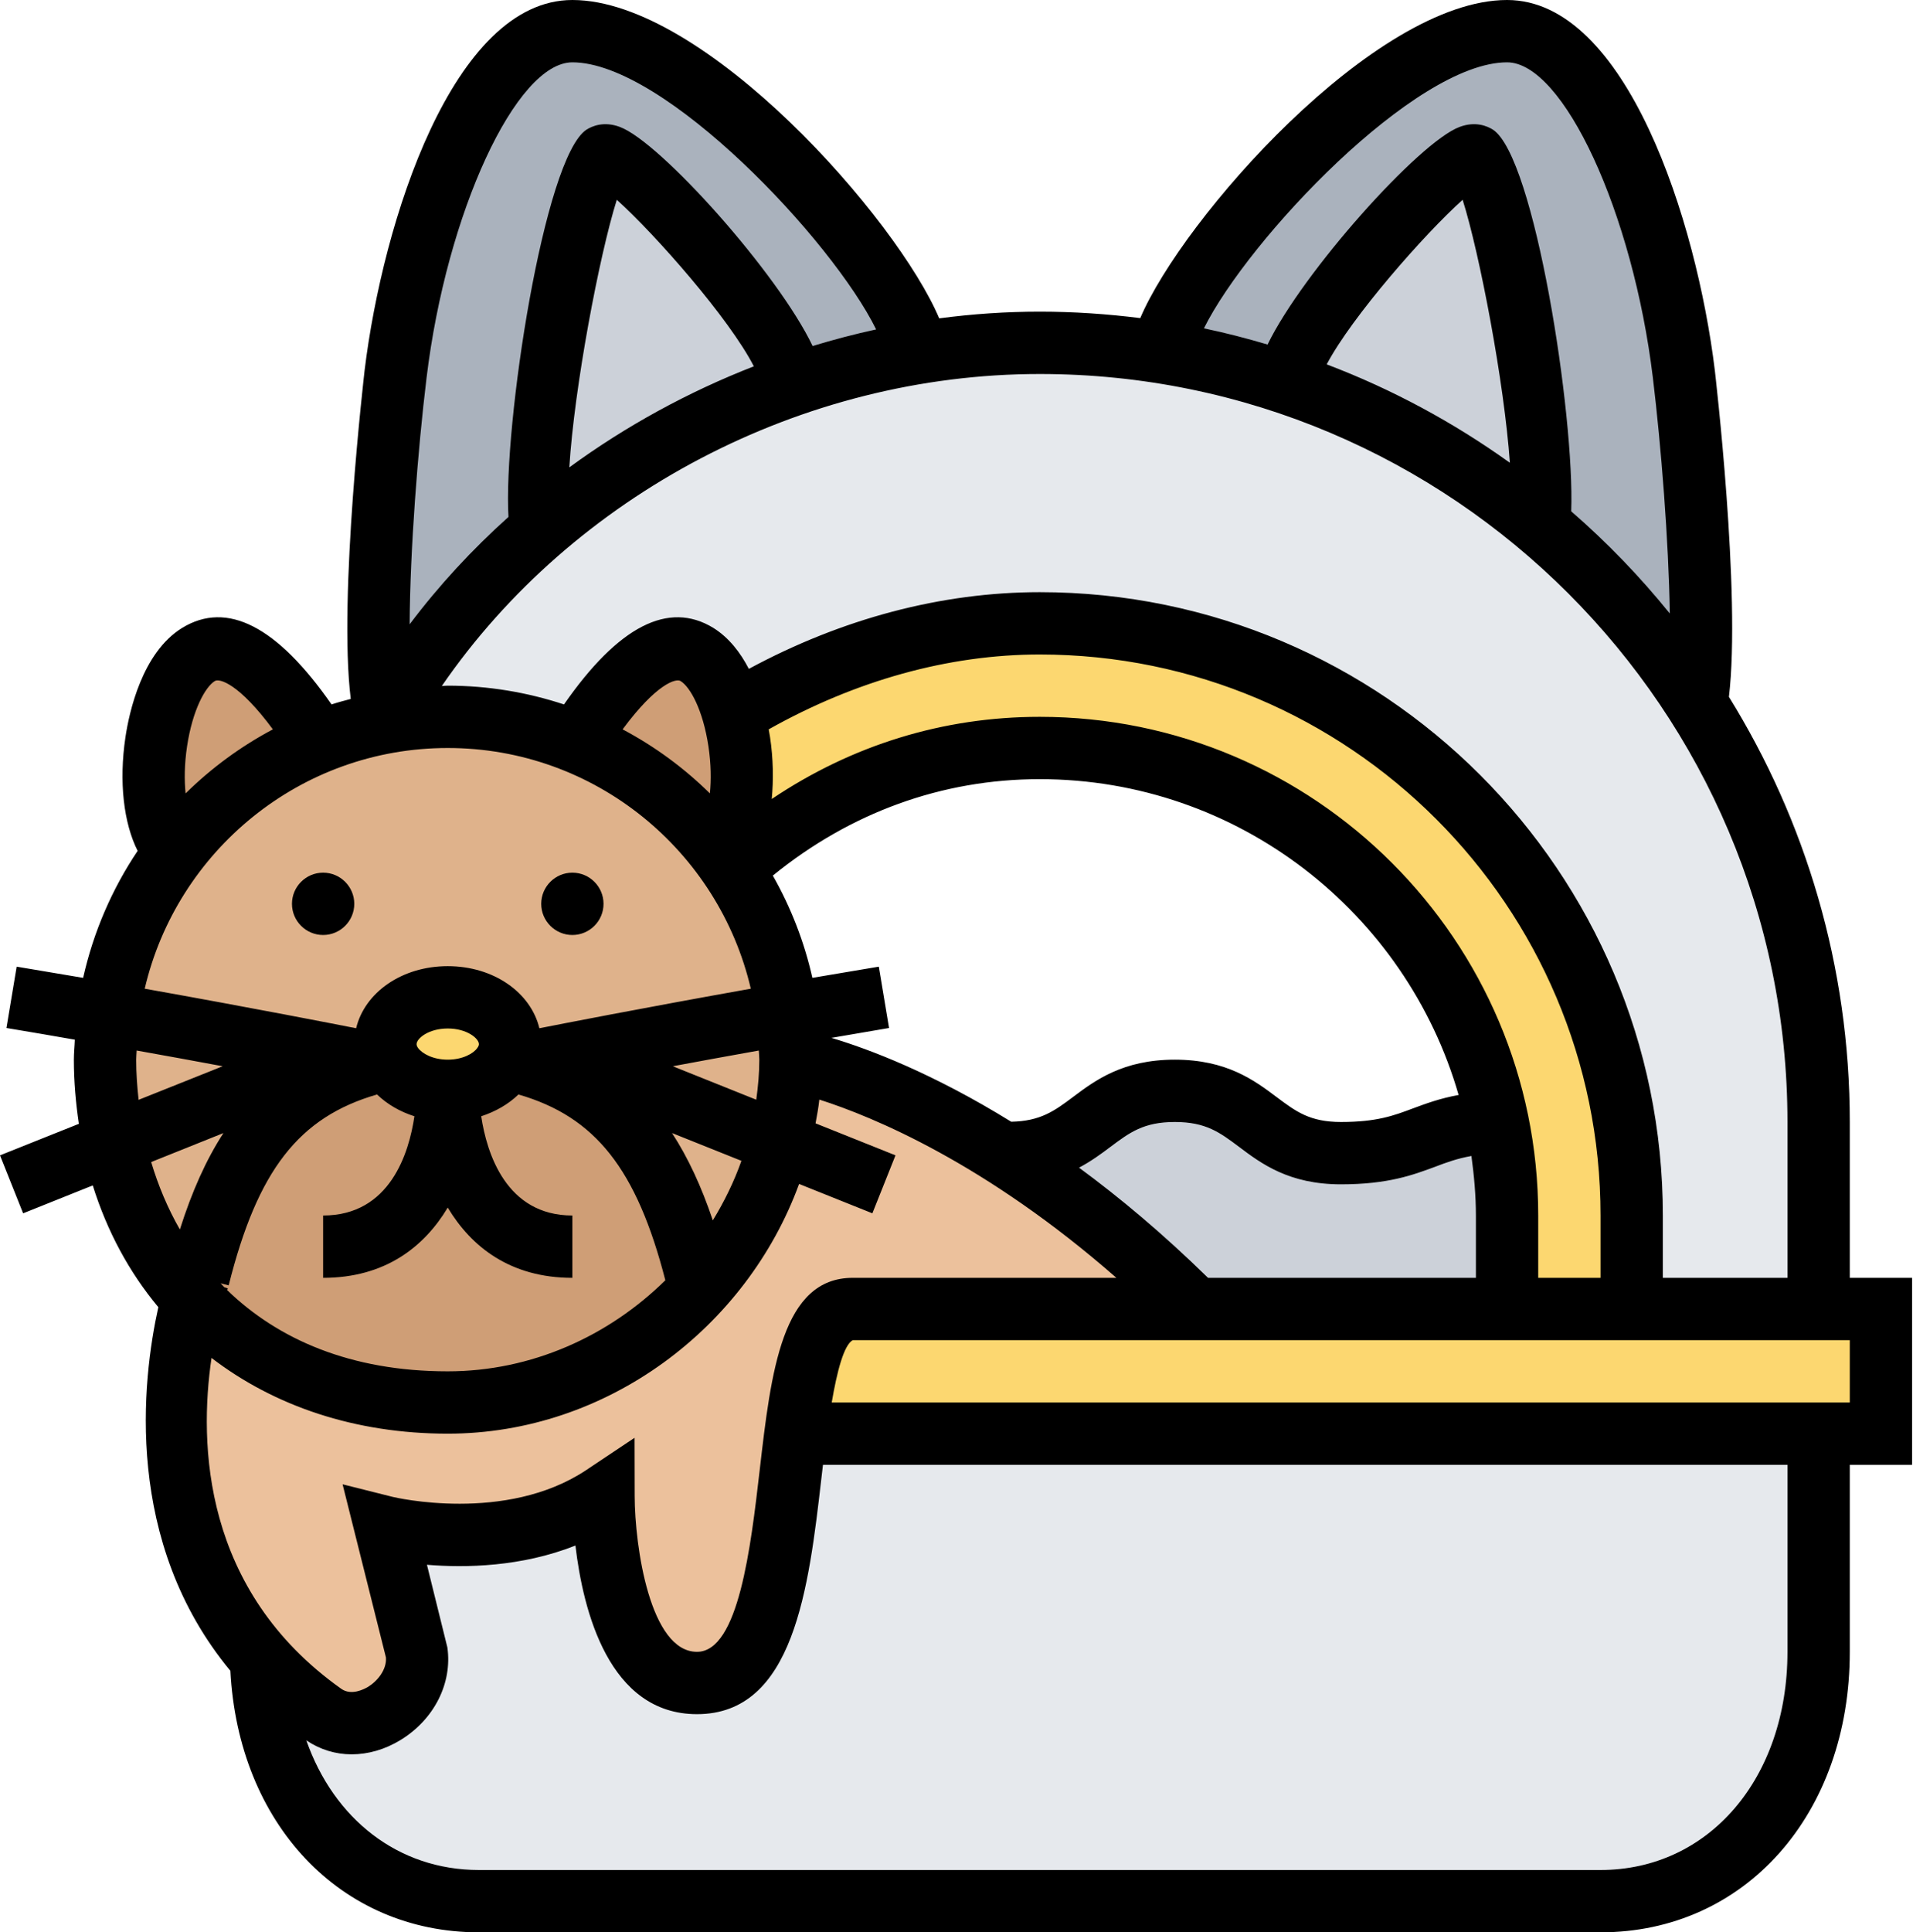
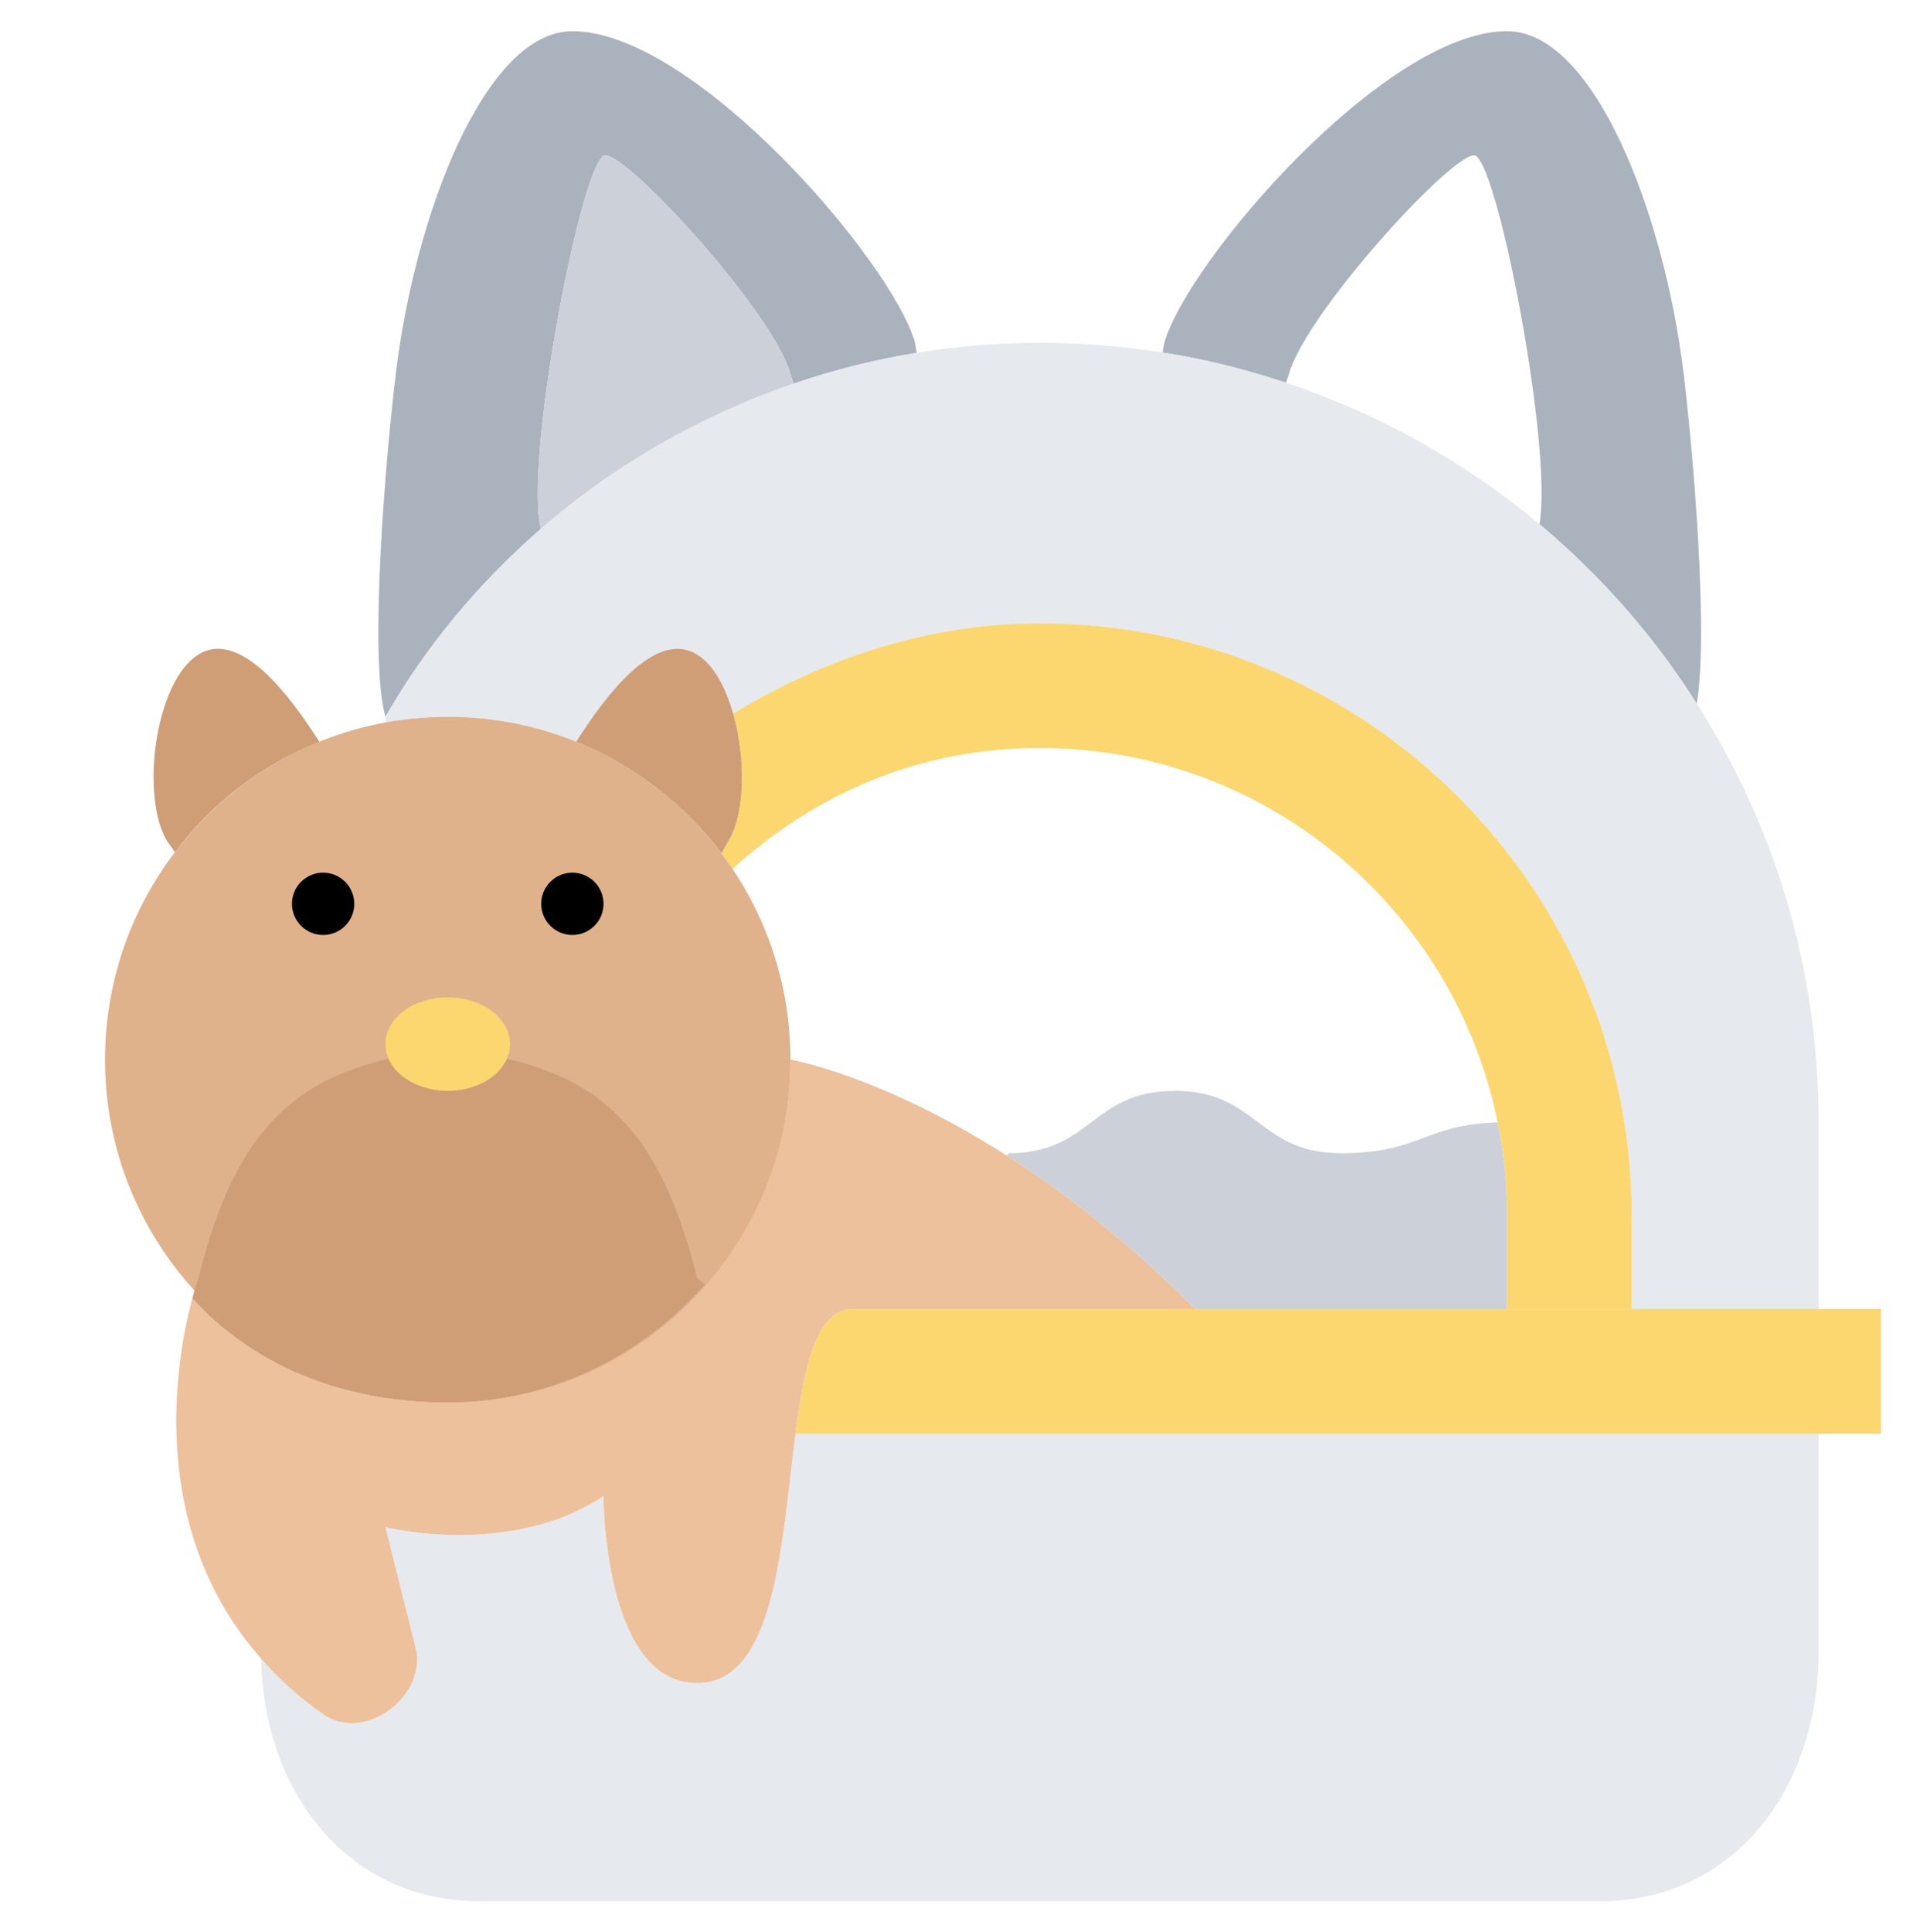
<svg xmlns="http://www.w3.org/2000/svg" height="62.0" preserveAspectRatio="xMidYMid meet" version="1.0" viewBox="0.0 0.0 61.4 62.0" width="61.4" zoomAndPan="magnify">
  <g>
    <g id="change1_1">
      <path d="M 58.371 46 L 58.371 53 C 58.371 57.418 55.621 61 51.371 61 L 15.371 61 C 11.191 61 8.461 57.539 8.383 53.219 C 8.93 53.852 9.59 54.449 10.371 55 C 11.641 55.898 13.59 54.539 13.371 53 L 12.371 49 C 12.371 49 16.371 50 19.371 48 C 19.371 48 19.371 54 22.371 54 C 24.902 54 25.082 49.488 25.531 46 L 58.371 46" fill="#e6e9ed" />
    </g>
    <g id="change2_1">
      <path d="M 29.371 11 L 29.422 11.32 C 28.062 11.539 26.742 11.879 25.469 12.309 L 25.371 12 C 24.801 9.969 19.902 4.66 19.371 5 C 18.59 5.512 16.82 14.891 17.359 16.969 C 15.352 18.711 13.66 20.75 12.371 23 C 11.832 21.082 12.383 14.629 12.703 12 C 13.32 6.852 15.582 1 18.371 1 C 22.289 1 28.641 8.398 29.371 11" fill="#aab2bd" />
    </g>
    <g id="change2_2">
      <path d="M 54.039 12 C 54.34 14.461 54.84 20.281 54.461 22.582 C 53.48 21.031 52.34 19.609 51.051 18.32 C 50.531 17.801 49.98 17.289 49.41 16.82 C 49.84 14.461 48.133 5.5 47.371 5 C 46.84 4.66 41.941 9.969 41.371 12 L 41.273 12.281 C 39.992 11.852 38.672 11.52 37.312 11.309 L 37.371 11 C 38.102 8.398 44.453 1 48.371 1 C 51.16 1 53.422 6.852 54.039 12" fill="#aab2bd" />
    </g>
    <g id="change3_1">
      <path d="M 25.371 12 L 25.469 12.309 C 22.441 13.352 19.691 14.949 17.359 16.969 C 16.82 14.891 18.59 5.512 19.371 5 C 19.902 4.66 24.801 9.969 25.371 12" fill="#ccd1d9" />
    </g>
    <g id="change4_1">
      <path d="M 60.371 42 L 60.371 46 L 25.531 46 C 25.82 43.801 26.211 42 27.371 42 L 60.371 42" fill="#fcd770" />
    </g>
    <g id="change1_2">
      <path d="M 17.359 16.969 C 19.691 14.949 22.441 13.352 25.469 12.309 C 26.742 11.879 28.062 11.539 29.422 11.32 C 30.711 11.109 32.031 11 33.371 11 C 34.711 11 36.023 11.109 37.312 11.309 C 38.672 11.52 39.992 11.852 41.273 12.281 C 44.281 13.281 47.031 14.832 49.41 16.82 C 49.98 17.289 50.531 17.801 51.051 18.32 C 52.34 19.609 53.48 21.031 54.461 22.582 C 56.941 26.461 58.371 31.059 58.371 36 L 58.371 42 L 52.371 42 L 52.371 39 C 52.371 28.52 43.852 20 33.371 20 C 29.773 20 26.402 21.148 23.531 22.898 C 23.289 22.051 22.902 21.32 22.371 21 C 21.023 20.168 19.402 22.371 18.492 23.801 C 17.219 23.281 15.832 23 14.371 23 C 13.703 23 13.039 23.059 12.402 23.18 L 12.371 23 C 13.66 20.75 15.352 18.711 17.359 16.969" fill="#e6e9ed" />
    </g>
    <g id="change4_2">
      <path d="M 48.07 36.012 C 46.68 29.16 40.633 24 33.371 24 C 31.402 24 29.57 24.379 27.902 25.07 C 26.289 25.738 24.812 26.691 23.512 27.879 C 23.402 27.711 23.281 27.539 23.16 27.379 L 23.371 27 C 23.922 26.121 23.941 24.332 23.531 22.898 C 26.402 21.148 29.773 20 33.371 20 C 43.852 20 52.371 28.52 52.371 39 L 52.371 42 L 48.371 42 L 48.371 39 C 48.371 37.98 48.273 36.969 48.07 36.012" fill="#fcd770" />
    </g>
    <g id="change3_2">
-       <path d="M 47.371 5 C 48.133 5.5 49.84 14.461 49.41 16.82 C 47.031 14.832 44.281 13.281 41.273 12.281 L 41.371 12 C 41.941 9.969 46.84 4.66 47.371 5" fill="#ccd1d9" />
-     </g>
+       </g>
    <g id="change3_3">
      <path d="M 48.371 39 L 48.371 42 L 38.371 42 C 36.211 39.84 34.141 38.25 32.32 37.082 L 32.371 37 C 35.039 37 35.039 35 37.703 35 C 40.371 35 40.371 37 43.039 37 C 45.602 37 45.703 36.082 48.07 36.012 C 48.273 36.969 48.371 37.98 48.371 39" fill="#ccd1d9" />
    </g>
    <g id="change5_1">
      <path d="M 8.383 53.219 C 4.652 49 5.672 43.531 6.172 41.66 C 8.043 43.711 10.82 45 14.371 45 C 17.633 45 20.602 43.52 22.621 41.211 C 23.762 39.918 24.602 38.371 25.031 36.668 C 25.25 35.82 25.371 34.918 25.371 34 C 25.371 34 28.242 34.48 32.32 37.082 C 34.141 38.25 36.211 39.84 38.371 42 L 27.371 42 C 26.211 42 25.82 43.801 25.531 46 C 25.082 49.488 24.902 54 22.371 54 C 19.371 54 19.371 48 19.371 48 C 16.371 50 12.371 49 12.371 49 L 13.371 53 C 13.59 54.539 11.641 55.898 10.371 55 C 9.59 54.449 8.93 53.852 8.383 53.219" fill="#ecc19c" />
    </g>
    <g id="change6_1">
      <path d="M 23.531 22.898 C 23.941 24.332 23.922 26.121 23.371 27 L 23.16 27.379 C 21.961 25.801 20.352 24.551 18.492 23.801 C 19.402 22.371 21.023 20.168 22.371 21 C 22.902 21.32 23.289 22.051 23.531 22.898" fill="#cf9e76" />
    </g>
    <g id="change7_1">
      <path d="M 25.371 34 C 25.371 40.074 20.445 45 14.371 45 C 8.297 45 3.371 40.074 3.371 34 C 3.371 27.926 8.297 23 14.371 23 C 20.445 23 25.371 27.926 25.371 34" fill="#dfb28b" />
    </g>
    <g id="change6_2">
      <path d="M 14.371 35 C 15.141 35 15.812 34.668 16.141 34.199 C 16.191 34.121 16.242 34.039 16.273 33.961 L 16.371 34 C 16.691 34.07 16.992 34.152 17.281 34.262 C 20.09 35.199 21.461 37.371 22.371 41 L 22.621 41.211 C 20.602 43.52 17.633 45 14.371 45 C 10.82 45 8.043 43.711 6.172 41.66 C 6.281 41.238 6.371 41 6.371 41 C 7.281 37.371 8.652 35.199 11.461 34.262 C 11.75 34.152 12.051 34.07 12.371 34 L 12.469 33.961 C 12.5 34.039 12.551 34.121 12.602 34.199 C 12.93 34.668 13.602 35 14.371 35" fill="#cf9e76" />
    </g>
    <g id="change4_3">
      <path d="M 16.371 33.5 C 16.371 33.66 16.34 33.82 16.273 33.961 C 16.242 34.039 16.191 34.121 16.141 34.199 C 15.812 34.668 15.141 35 14.371 35 C 13.602 35 12.93 34.668 12.602 34.199 C 12.551 34.121 12.5 34.039 12.469 33.961 C 12.402 33.82 12.371 33.66 12.371 33.5 C 12.371 32.668 13.273 32 14.371 32 C 15.469 32 16.371 32.668 16.371 33.5" fill="#fcd770" />
    </g>
    <g id="change6_3">
      <path d="M 6.371 21 C 7.719 20.168 9.34 22.371 10.25 23.801 C 8.402 24.539 6.801 25.77 5.613 27.34 L 5.371 27 C 4.5 25.59 4.961 21.871 6.371 21" fill="#cf9e76" />
    </g>
    <g id="change8_1">
      <path d="M 18.371 30 C 18.922 30 19.371 29.551 19.371 29 C 19.371 28.449 18.922 28 18.371 28 C 17.82 28 17.371 28.449 17.371 29 C 17.371 29.551 17.82 30 18.371 30" fill="inherit" />
    </g>
    <g id="change8_2">
      <path d="M 10.371 28 C 9.82 28 9.371 28.449 9.371 29 C 9.371 29.551 9.82 30 10.371 30 C 10.922 30 11.371 29.551 11.371 29 C 11.371 28.449 10.922 28 10.371 28" fill="inherit" />
    </g>
    <g id="change8_3">
-       <path d="M 59.371 45 L 26.695 45 C 26.863 44.012 27.086 43.148 27.371 43 L 59.371 43 Z M 57.371 53 C 57.371 57.055 54.848 60 51.371 60 L 15.371 60 C 12.777 60 10.715 58.359 9.832 55.84 C 10.27 56.137 10.77 56.289 11.285 56.289 C 11.812 56.289 12.352 56.137 12.852 55.832 C 13.934 55.172 14.523 54.008 14.359 52.859 L 13.703 50.207 C 14.941 50.309 16.734 50.277 18.469 49.59 C 18.715 51.68 19.543 55 22.371 55 C 25.484 55 25.957 50.965 26.367 47.402 C 26.383 47.277 26.398 47.141 26.414 47 L 57.371 47 Z M 6.789 43.57 C 8.801 45.113 11.395 46 14.371 46 C 19.484 46 23.961 42.598 25.648 37.988 L 28 38.93 L 28.742 37.07 L 26.176 36.043 C 26.223 35.789 26.27 35.539 26.297 35.281 C 28.027 35.832 31.645 37.332 35.832 41 L 27.371 41 C 25.098 41 24.75 43.996 24.383 47.172 C 24.098 49.633 23.707 53 22.371 53 C 20.867 53 20.375 49.633 20.371 48 L 20.367 46.133 L 18.816 47.168 C 16.23 48.891 12.648 48.039 12.613 48.031 L 10.996 47.625 L 12.387 53.18 C 12.418 53.57 12.117 53.938 11.812 54.125 C 11.691 54.195 11.277 54.418 10.949 54.184 C 6.5 51.023 6.383 46.328 6.789 43.57 Z M 7.172 36.355 C 6.617 37.207 6.16 38.23 5.773 39.449 C 5.383 38.77 5.078 38.039 4.852 37.285 Z M 4.371 34 C 4.371 33.902 4.383 33.805 4.387 33.707 C 5.387 33.887 6.32 34.055 7.148 34.211 L 4.449 35.289 C 4.402 34.863 4.371 34.43 4.371 34 Z M 14.371 24 C 19.102 24 23.066 27.305 24.098 31.723 C 20.57 32.352 17.906 32.875 17.312 32.992 C 17.035 31.844 15.844 31 14.371 31 C 12.898 31 11.707 31.844 11.43 32.992 C 10.836 32.875 8.172 32.352 4.645 31.723 C 5.676 27.305 9.641 24 14.371 24 Z M 6.004 23.945 C 6.18 22.777 6.59 22.039 6.895 21.852 C 7.043 21.758 7.672 21.934 8.758 23.402 C 7.727 23.949 6.781 24.645 5.957 25.457 C 5.914 25.031 5.918 24.52 6.004 23.945 Z M 18.371 2 C 21.328 2 26.715 7.711 28.121 10.57 C 27.434 10.719 26.754 10.898 26.082 11.102 C 24.977 8.785 21.203 4.562 19.898 4.074 C 19.383 3.879 19.004 4.047 18.824 4.16 C 17.457 5.055 16.148 13.676 16.32 16.586 C 15.156 17.629 14.09 18.781 13.148 20.031 C 13.16 17.664 13.41 14.426 13.691 12.121 C 14.332 6.824 16.566 2 18.371 2 Z M 18.273 14.996 C 18.43 12.445 19.234 8.195 19.797 6.41 C 21.035 7.523 23.414 10.227 24.195 11.754 C 22.082 12.578 20.09 13.668 18.273 14.996 Z M 33.371 23 C 30.266 23 27.34 23.91 24.77 25.637 C 24.828 25.02 24.82 24.348 24.715 23.648 C 24.703 23.578 24.688 23.488 24.672 23.402 C 27.457 21.836 30.445 21 33.371 21 C 43.297 21 51.371 29.074 51.371 39 L 51.371 41 L 49.371 41 L 49.371 39 C 49.371 30.176 42.195 23 33.371 23 Z M 22.785 25.457 C 21.961 24.645 21.016 23.949 19.984 23.402 C 21.07 21.934 21.699 21.758 21.844 21.852 C 22.152 22.039 22.562 22.777 22.738 23.945 C 22.824 24.52 22.828 25.031 22.785 25.457 Z M 28.207 31.016 C 27.48 31.137 26.766 31.258 26.074 31.375 C 25.812 30.207 25.379 29.105 24.805 28.094 C 27.289 26.074 30.227 25 33.371 25 C 39.746 25 45.133 29.289 46.816 35.133 C 46.215 35.242 45.766 35.41 45.355 35.562 C 44.73 35.797 44.191 36 43.039 36 C 42.039 36 41.594 35.664 40.973 35.199 C 40.262 34.664 39.371 34 37.707 34 C 36.039 34 35.152 34.664 34.438 35.199 C 33.84 35.648 33.391 35.973 32.457 35.992 C 29.93 34.43 27.879 33.656 26.684 33.301 C 27.289 33.195 27.906 33.094 28.535 32.984 Z M 21.594 34.211 C 22.422 34.055 23.355 33.887 24.355 33.707 C 24.359 33.805 24.371 33.902 24.371 34 C 24.371 34.434 24.332 34.863 24.273 35.285 Z M 22.879 39.156 C 22.512 38.066 22.082 37.141 21.57 36.355 L 23.797 37.246 C 23.559 37.918 23.246 38.555 22.879 39.156 Z M 15.32 33.625 C 15.195 33.805 14.844 34 14.371 34 C 13.898 34 13.547 33.805 13.414 33.621 C 13.371 33.559 13.371 33.516 13.371 33.5 C 13.371 33.324 13.75 33 14.371 33 C 14.992 33 15.371 33.324 15.371 33.5 C 15.371 33.516 15.371 33.559 15.32 33.625 Z M 7.199 41.301 C 7.16 41.262 7.121 41.219 7.082 41.176 L 7.34 41.242 C 8.266 37.551 9.59 35.844 12.102 35.117 C 12.426 35.43 12.836 35.668 13.301 35.816 C 13.129 36.984 12.523 39 10.371 39 L 10.371 41 C 12.363 41 13.617 40.004 14.371 38.746 C 15.125 40.004 16.379 41 18.371 41 L 18.371 39 C 16.238 39 15.621 36.988 15.445 35.816 C 15.91 35.664 16.316 35.43 16.641 35.117 C 19.109 35.832 20.434 37.508 21.355 41.078 C 19.535 42.871 17.059 44 14.371 44 C 11.254 44 8.922 42.973 7.293 41.395 C 7.301 41.379 7.309 41.348 7.312 41.34 Z M 38.773 41 C 37.332 39.59 35.941 38.426 34.633 37.465 C 35.023 37.258 35.348 37.02 35.637 36.801 C 36.258 36.336 36.707 36 37.707 36 C 38.707 36 39.152 36.336 39.773 36.801 C 40.484 37.336 41.371 38 43.039 38 C 44.555 38 45.352 37.699 46.059 37.438 C 46.426 37.297 46.77 37.172 47.227 37.09 C 47.312 37.719 47.371 38.352 47.371 39 L 47.371 41 Z M 57.371 36 L 57.371 41 L 53.371 41 L 53.371 39 C 53.371 27.973 44.398 19 33.371 19 C 30.223 19 27.023 19.848 24.035 21.461 C 23.766 20.941 23.398 20.461 22.898 20.148 C 21.453 19.262 19.844 20.098 18.102 22.602 C 16.926 22.215 15.672 22 14.371 22 C 14.305 22 14.246 22.008 14.18 22.012 C 18.395 15.883 25.734 12 33.371 12 C 46.605 12 57.371 22.766 57.371 36 Z M 42.582 11.691 C 43.395 10.152 45.723 7.508 46.945 6.41 C 47.496 8.156 48.281 12.281 48.461 14.848 C 46.656 13.555 44.684 12.488 42.582 11.691 Z M 48.371 2 C 50.176 2 52.41 6.824 53.051 12.121 C 53.316 14.312 53.559 17.355 53.594 19.684 C 52.637 18.5 51.578 17.402 50.43 16.406 C 50.543 13.336 49.258 5.039 47.918 4.16 C 47.738 4.047 47.359 3.879 46.844 4.074 C 45.547 4.559 41.816 8.727 40.684 11.055 C 40.012 10.855 39.332 10.68 38.641 10.535 C 40.07 7.668 45.426 2 48.371 2 Z M 61.371 41 L 59.371 41 L 59.371 36 C 59.371 31 57.949 26.328 55.492 22.359 C 55.883 19.066 55.047 11.957 55.039 11.879 C 54.457 7.105 52.203 0 48.371 0 C 44.121 0 37.945 7.031 36.598 10.207 C 35.539 10.074 34.465 10 33.371 10 C 32.289 10 31.211 10.074 30.145 10.215 C 28.809 7.043 22.625 0 18.371 0 C 14.539 0 12.285 7.105 11.703 11.879 C 11.695 11.961 10.852 19.16 11.258 22.426 C 11.051 22.48 10.844 22.535 10.641 22.602 C 8.898 20.098 7.289 19.262 5.844 20.148 C 4.559 20.941 4.145 22.859 4.027 23.648 C 3.812 25.086 3.969 26.41 4.418 27.301 C 3.598 28.52 3 29.898 2.668 31.375 C 1.977 31.258 1.262 31.137 0.535 31.016 L 0.207 32.984 C 0.957 33.109 1.691 33.234 2.402 33.359 C 2.395 33.574 2.371 33.785 2.371 34 C 2.371 34.711 2.434 35.395 2.531 36.059 L 0 37.07 L 0.742 38.93 L 2.977 38.035 C 3.438 39.508 4.148 40.824 5.082 41.941 C 4.559 44.297 3.965 49.469 7.395 53.609 C 7.648 58.504 10.918 62 15.371 62 L 51.371 62 C 56.008 62 59.371 58.215 59.371 53 L 59.371 47 L 61.371 47 L 61.371 41" fill="inherit" />
-     </g>
+       </g>
  </g>
</svg>